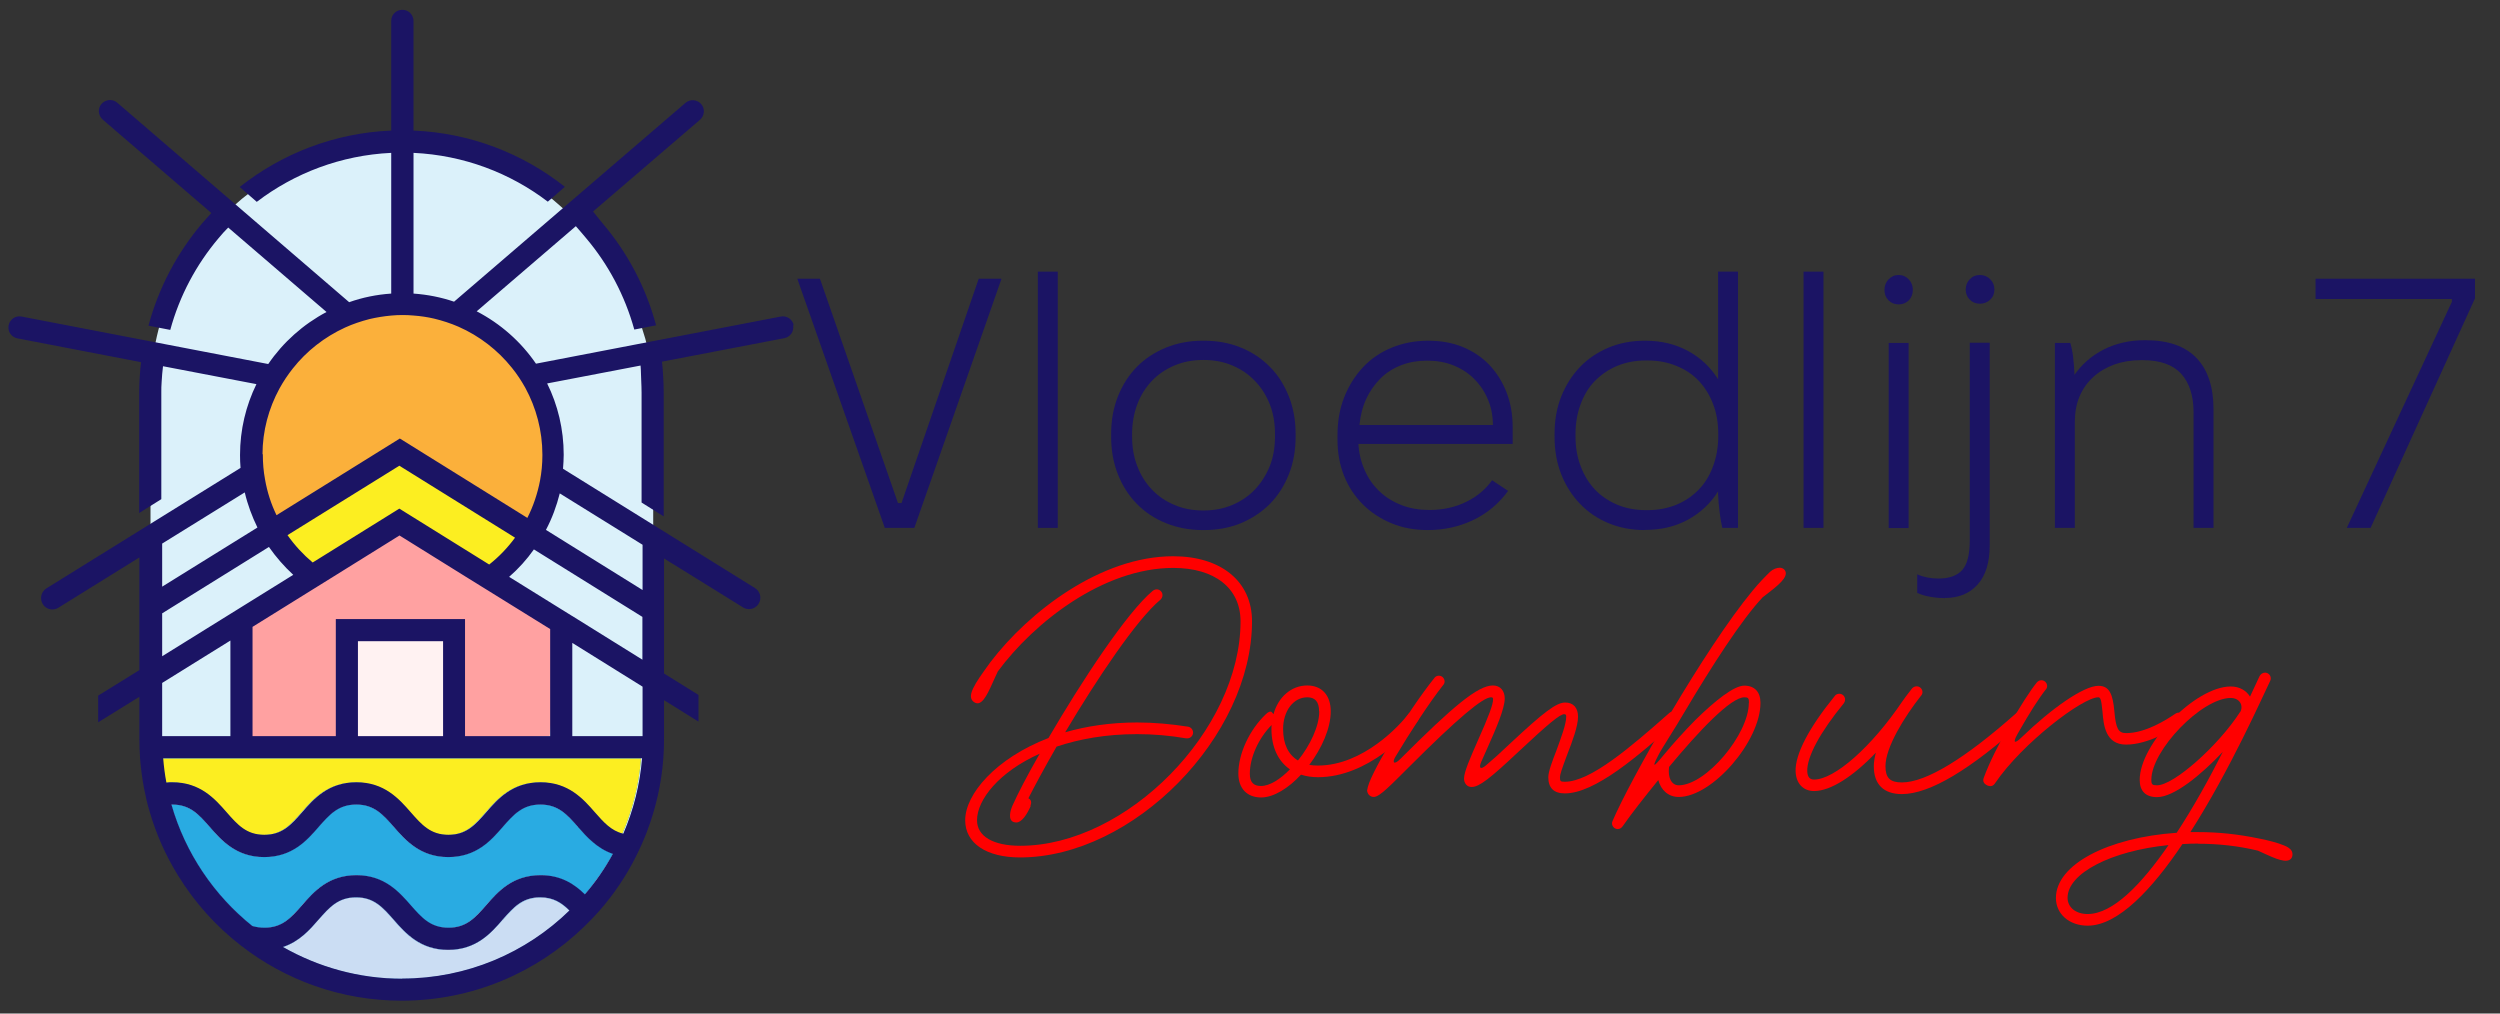
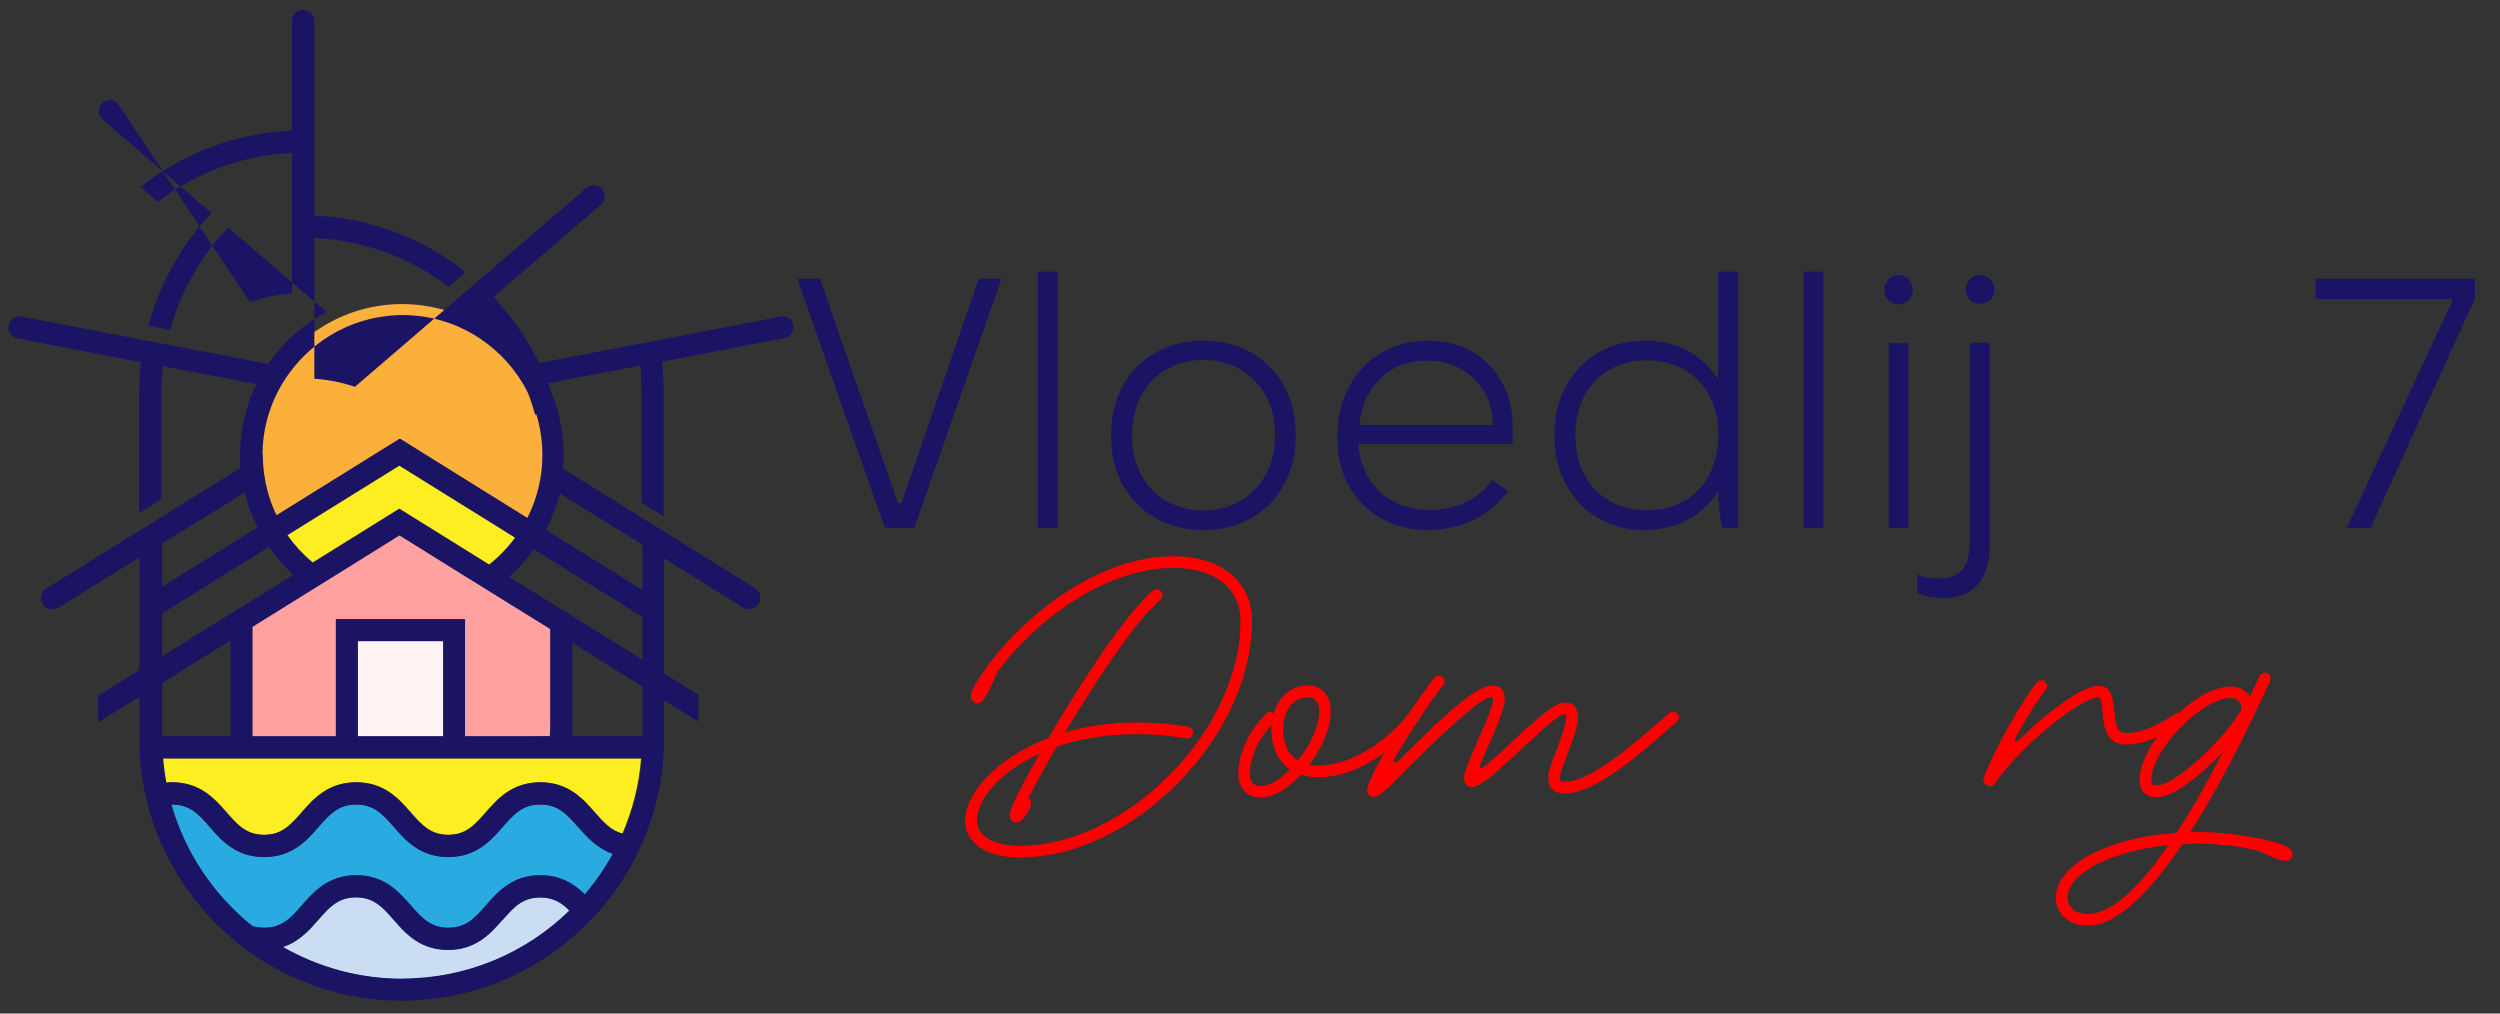
<svg xmlns="http://www.w3.org/2000/svg" id="Layer_1" data-name="Layer 1" viewBox="0 0 148 60">
  <rect x="0" y="0" width="148" height="60" fill="#333333" stroke="none" />
  <defs>
    <style>      .cls-1 {        fill: none;      }      .cls-1, .cls-2, .cls-3, .cls-4, .cls-5, .cls-6, .cls-7, .cls-8, .cls-9, .cls-10, .cls-11 {        stroke-width: 0px;      }      .cls-2 {        fill: #29abe2;      }      .cls-3 {        fill: #1b1464;      }      .cls-4 {        fill: #cbddf3;      }      .cls-5 {        fill: #dbf1fa;      }      .cls-6 {        fill: #009cdf;      }      .cls-7 {        fill: #ffa1a1;      }      .cls-8 {        fill: #fff2f2;      }      .cls-9 {        fill: #fbb03b;      }      .cls-10 {        fill: #fcee21;      }      .cls-11 {        fill: red;      }    </style>
  </defs>
-   <rect class="cls-5" x="8.91" y="8.37" width="29.76" height="50.23" rx="14.88" ry="14.88" />
  <path class="cls-9" d="m28.97,34.23c2.28-1.62,3.77-4.28,3.77-7.29,0-4.94-4-8.94-8.94-8.94s-8.94,4-8.94,8.94c0,2.94,1.42,5.55,3.61,7.18l5.16-3.21,5.34,3.32Z" />
  <polygon class="cls-10" points="16.37 31.27 23.63 26.83 31.36 31.59 29.62 33.81 27.95 33.53 23.63 30.91 18.46 34.12 16.72 32.34 16.37 31.27" />
  <polygon class="cls-7" points="14.32 44.3 14.26 36.89 23.63 30.91 32.54 36.47 33.15 38.27 32.54 43.59 14.32 44.3" />
  <path class="cls-6" d="m29.74,54.46c-.69.79-1.56,1.78-3.22,1.78s-2.53-.98-3.22-1.78c-.65-.74-1.17-1.33-2.23-1.33s-1.58.59-2.23,1.33c-.52.59-1.13,1.29-2.1,1.61,2.08,1.2,4.5,1.88,7.07,1.88h0c3.85,0,7.35-1.54,9.91-4.03-.46-.46-.95-.78-1.73-.78-1.07,0-1.58.59-2.23,1.33Z" />
-   <path class="cls-6" d="m9.81,46.34c.11,0,.23-.02.35-.02,1.66,0,2.53.98,3.22,1.78.65.74,1.17,1.33,2.23,1.33s1.58-.59,2.23-1.33c.69-.79,1.56-1.78,3.22-1.78s2.53.98,3.22,1.78c.65.74,1.17,1.33,2.23,1.33s1.58-.59,2.23-1.33c.69-.79,1.56-1.78,3.22-1.78s2.53.98,3.22,1.78c.52.6.96,1.09,1.66,1.26.6-1.39.99-2.89,1.11-4.46H9.62c.04.49.1.97.19,1.44Z" />
  <path class="cls-6" d="m34.21,48.96c-.65-.74-1.17-1.33-2.23-1.33s-1.58.59-2.23,1.33c-.69.79-1.56,1.78-3.22,1.78s-2.53-.98-3.22-1.78c-.65-.74-1.17-1.33-2.23-1.33s-1.58.59-2.23,1.33c-.69.79-1.56,1.78-3.22,1.78s-2.53-.98-3.22-1.78c-.65-.74-1.17-1.33-2.23-1.33-.01,0-.03,0-.04,0,.82,2.87,2.52,5.37,4.79,7.19.21.07.44.1.7.1,1.07,0,1.58-.59,2.23-1.33.69-.79,1.56-1.78,3.22-1.78s2.53.98,3.22,1.78c.65.74,1.17,1.33,2.23,1.33s1.58-.59,2.23-1.33c.69-.79,1.56-1.78,3.22-1.78,1.23,0,2.02.54,2.63,1.14.63-.74,1.19-1.55,1.67-2.41-.95-.32-1.55-1.01-2.06-1.59Z" />
  <path class="cls-1" d="m19.7,34.14c1.21.69,2.61,1.09,4.09,1.09s2.75-.36,3.91-.99l-4.08-2.54-3.92,2.44Z" />
  <path class="cls-2" d="m34.21,48.96c-.65-.74-1.17-1.33-2.23-1.33s-1.58.59-2.23,1.33c-.69.79-1.56,1.78-3.22,1.78s-2.53-.98-3.22-1.78c-.65-.74-1.17-1.33-2.23-1.33s-1.58.59-2.23,1.33c-.69.79-1.56,1.78-3.22,1.78s-2.53-.98-3.22-1.78c-.65-.74-1.17-1.33-2.23-1.33-.01,0-.03,0-.04,0,.82,2.87,2.52,5.37,4.79,7.19.21.07.44.1.7.1,1.07,0,1.58-.59,2.23-1.33.69-.79,1.56-1.78,3.22-1.78s2.53.98,3.22,1.78c.65.74,1.17,1.33,2.23,1.33s1.58-.59,2.23-1.33c.69-.79,1.56-1.78,3.22-1.78,1.23,0,2.02.54,2.63,1.14.63-.74,1.19-1.55,1.67-2.41-.95-.32-1.55-1.01-2.06-1.59Z" />
  <polygon class="cls-1" points="9.57 36.31 9.57 43.59 13.61 43.59 13.61 36.47 14.92 36.47 14.92 43.59 32.54 43.59 32.54 36.47 33.86 36.47 33.86 43.59 38.02 43.59 38.02 36.52 23.63 27.58 9.57 36.31" />
  <path class="cls-4" d="m29.74,54.46c-.69.79-1.56,1.78-3.22,1.78s-2.53-.98-3.22-1.78c-.65-.74-1.17-1.33-2.23-1.33s-1.58.59-2.23,1.33c-.52.59-1.13,1.29-2.1,1.61,2.08,1.2,4.5,1.88,7.07,1.88h0c3.85,0,7.35-1.54,9.91-4.03-.46-.46-.95-.78-1.73-.78-1.07,0-1.58.59-2.23,1.33Z" />
  <path class="cls-10" d="m9.81,46.34c.11,0,.23-.02.35-.02,1.66,0,2.53.98,3.22,1.78.65.74,1.17,1.33,2.23,1.33s1.58-.59,2.23-1.33c.69-.79,1.56-1.78,3.22-1.78s2.53.98,3.22,1.78c.65.74,1.17,1.33,2.23,1.33s1.58-.59,2.23-1.33c.69-.79,1.56-1.78,3.22-1.78s2.53.98,3.22,1.78c.52.6.96,1.09,1.66,1.26.6-1.39.99-2.89,1.11-4.46H9.62c.04.49.1.97.19,1.44Z" />
  <rect class="cls-8" x="20.45" y="37.16" width="6.51" height="6.67" />
  <g>
    <path class="cls-3" d="m47.19,16.5h1.35l4.62,13.28h.21l4.57-13.28h1.35l-5.16,14.75h-1.75l-5.18-14.75Z" />
    <path class="cls-3" d="m61.44,16.08h1.18v15.17h-1.18v-15.17Z" />
    <path class="cls-3" d="m71.2,31.38c-.79,0-1.51-.14-2.18-.41-.67-.27-1.24-.65-1.72-1.14s-.85-1.07-1.12-1.75c-.27-.68-.4-1.42-.4-2.22v-.17c0-.8.13-1.54.4-2.22.27-.68.64-1.26,1.12-1.75s1.05-.86,1.72-1.14c.67-.27,1.39-.41,2.18-.41h.08c.8,0,1.53.14,2.19.41.66.27,1.23.65,1.71,1.14.48.48.85,1.07,1.12,1.75.27.68.4,1.42.4,2.22v.17c0,.8-.13,1.54-.4,2.22s-.64,1.26-1.12,1.75c-.48.48-1.05.86-1.71,1.14-.66.27-1.39.41-2.19.41h-.08Zm.06-1.16c.62,0,1.18-.11,1.7-.33.51-.22.96-.52,1.33-.91.37-.39.66-.85.88-1.38.21-.53.31-1.12.31-1.77v-.13c0-.65-.1-1.24-.31-1.77-.21-.53-.5-.99-.88-1.38-.37-.39-.81-.69-1.33-.91-.51-.22-1.08-.33-1.7-.33h-.04c-.62,0-1.18.11-1.7.33s-.96.52-1.33.91c-.37.39-.66.85-.86,1.38-.2.53-.31,1.12-.31,1.77v.13c0,.65.1,1.24.31,1.77.2.53.49.99.86,1.38.37.39.81.69,1.33.91.51.22,1.08.33,1.7.33h.04Z" />
    <path class="cls-3" d="m84.54,31.38c-.79,0-1.51-.13-2.16-.4-.65-.27-1.22-.64-1.7-1.12-.48-.48-.85-1.04-1.11-1.69s-.39-1.36-.39-2.13v-.29c0-.81.13-1.56.4-2.24.27-.68.64-1.27,1.11-1.77s1.04-.89,1.7-1.16c.66-.27,1.38-.41,2.15-.41h.02c.74,0,1.42.12,2.03.37.61.25,1.13.6,1.57,1.05.43.46.78,1,1.02,1.62.25.63.37,1.32.37,2.08v.99h-9.13v.04c.04.56.17,1.08.39,1.56.22.48.51.89.88,1.23.36.34.8.61,1.3.8s1.04.28,1.63.28c.8,0,1.53-.16,2.18-.48.65-.32,1.16-.75,1.53-1.28l.95.63c-.55.76-1.24,1.33-2.07,1.73-.83.39-1.72.59-2.68.59Zm3.84-6.22v-.06c-.01-.56-.12-1.07-.33-1.53-.2-.46-.48-.85-.82-1.18-.34-.33-.75-.59-1.21-.77-.46-.18-.98-.27-1.54-.27s-1.06.09-1.53.27c-.47.18-.88.44-1.22.78-.34.34-.63.74-.84,1.2-.22.46-.35.98-.41,1.56h7.9Z" />
    <path class="cls-3" d="m97.35,31.38c-.77,0-1.48-.14-2.13-.41-.65-.27-1.21-.65-1.68-1.14s-.84-1.06-1.11-1.74-.4-1.42-.4-2.23v-.17c0-.81.13-1.56.4-2.23s.64-1.25,1.11-1.74,1.03-.86,1.68-1.14c.65-.27,1.36-.41,2.13-.41h.06c.93,0,1.76.2,2.51.6.74.4,1.34.96,1.79,1.68v-6.37h1.18v15.17h-.93c-.06-.24-.11-.55-.16-.94-.05-.39-.08-.75-.09-1.09v-.13c-.45.72-1.05,1.27-1.79,1.68-.74.4-1.58.6-2.51.6h-.06Zm.19-1.18c.62,0,1.18-.11,1.7-.32.51-.21.95-.51,1.32-.89s.65-.84.85-1.38c.2-.54.31-1.13.31-1.78v-.13c0-.66-.1-1.26-.31-1.79-.2-.53-.49-.99-.85-1.37s-.8-.67-1.32-.88c-.51-.21-1.08-.32-1.7-.32h-.11c-.62,0-1.18.11-1.69.32-.51.21-.94.51-1.31.88s-.65.84-.85,1.37c-.2.53-.31,1.13-.31,1.79v.13c0,.65.1,1.24.31,1.78.2.54.49,1,.85,1.38s.8.67,1.31.89c.51.21,1.07.32,1.69.32h.11Z" />
    <path class="cls-3" d="m106.77,16.08h1.18v15.17h-1.18v-15.17Z" />
    <path class="cls-3" d="m112.4,18.02c-.24,0-.44-.08-.6-.24s-.24-.37-.24-.62c0-.24.08-.45.24-.62s.36-.26.6-.26.44.09.6.26.24.38.24.62c0,.25-.08.46-.24.62s-.36.24-.6.24Zm-.59,2.28h1.18v10.96h-1.18v-10.96Z" />
    <path class="cls-3" d="m115.16,35.41c-.24,0-.52-.02-.83-.07-.32-.05-.59-.13-.83-.24v-1.1c.38.17.8.25,1.26.25.63,0,1.1-.17,1.4-.5.3-.33.45-.92.45-1.76v-11.7h1.18v11.99c0,1.03-.24,1.8-.72,2.33-.48.53-1.12.79-1.92.79Zm2.05-17.43c-.24,0-.44-.08-.6-.24-.16-.16-.24-.36-.24-.6s.08-.44.24-.61c.16-.17.36-.25.6-.25s.44.08.61.25c.17.17.25.37.25.61s-.08.44-.25.6c-.17.16-.37.24-.61.24Z" />
-     <path class="cls-3" d="m121.65,20.3h.91c.07.23.13.51.17.84.04.34.07.69.08,1.05.44-.63,1.01-1.13,1.73-1.5.72-.36,1.52-.55,2.42-.55h.06c1.33,0,2.34.35,3.01,1.05s1.01,1.71,1.01,3.04v7.02h-1.18v-6.83c0-1-.25-1.76-.74-2.3-.49-.53-1.25-.8-2.28-.8h-.08c-.59,0-1.12.09-1.6.26-.48.18-.89.42-1.24.74-.35.32-.62.7-.81,1.15-.19.45-.28.95-.28,1.5v6.28h-1.18v-10.96Z" />
    <path class="cls-3" d="m145.15,17.87v-.17h-8.07v-1.2h9.44v1.16l-6.18,13.59h-1.41l6.22-13.38Z" />
  </g>
  <g>
    <path class="cls-11" d="m61.02,47.71c-.21.49-.53.98-.85.98-.46,0-.45-.48-.24-.98.32-.72.89-1.82,1.62-3.09-2.4,1.07-3.71,2.72-3.71,3.94,0,.94.94,1.51,2.56,1.51,6.3,0,13.04-6.85,13.04-13.29,0-1.96-1.53-3.16-3.98-3.16-4.14,0-8.24,3.22-10.39,6.13-.41.85-.72,1.78-1.14,1.88-.16.04-.4-.11-.44-.31-.04-.19.03-.37.12-.57.19-.4.48-.8,1.03-1.56,2.28-2.99,6.54-6.26,10.81-6.26,2.84,0,4.67,1.49,4.67,3.85,0,6.83-7.04,13.98-13.73,13.98-2,0-3.25-.84-3.25-2.2,0-1.56,1.82-3.67,4.93-4.87,1.95-3.34,4.63-7.43,6.18-8.72.07-.05.15-.08.23-.08.19,0,.34.16.34.34,0,.11-.05.2-.12.27-1.41,1.17-3.78,4.72-5.64,7.85,1.25-.36,2.68-.58,4.26-.58.99,0,2,.09,3.02.25.16.03.29.17.29.35,0,.19-.16.34-.34.34h-.07c-.98-.17-1.96-.25-2.91-.25-1.83,0-3.42.29-4.76.74-.73,1.27-1.35,2.43-1.67,3.06.16.07.21.23.12.44Z" />
    <path class="cls-11" d="m73.31,45.8c0-1.19.66-2.6,1.63-3.52.16-.16.29-.19.36-.11l.09.11c.28-1.01,1.05-1.7,2-1.7.86,0,1.39.58,1.39,1.53,0,1-.53,2.19-1.27,3.17.16.03.33.04.52.04,2.67,0,4.87-2.41,5.35-3.06.07-.08.16-.13.28-.13.19,0,.34.16.34.34,0,.08-.03.15-.07.21-.5.66-2.93,3.33-5.9,3.33-.37,0-.7-.05-1.01-.15-.74.8-1.62,1.35-2.36,1.35-.84,0-1.35-.54-1.35-1.42Zm3.06-.25c-.7-.48-1.1-1.31-1.1-2.39,0-.08,0-.16.01-.24-.77.78-1.29,1.92-1.29,2.88,0,.5.21.73.66.73.52,0,1.14-.4,1.71-.98Zm1.72-3.44c0-.57-.24-.83-.7-.83-.82,0-1.43.81-1.43,1.88,0,.88.3,1.51.88,1.86.72-.89,1.26-2.03,1.26-2.91Z" />
    <path class="cls-11" d="m80.95,46.75c0-.7,2.37-4.63,3.97-6.62.05-.08.16-.13.26-.13.19,0,.34.16.34.34,0,.08-.03.16-.08.21-.81,1.02-1.99,2.84-2.83,4.25-.21.34-.09.52.3.12,3.1-3.1,4.58-4.34,5.47-4.34.44,0,.7.32.7.77,0,.61-.53,1.82-.99,2.85-.17.37-.29.66-.4.9-.16.37-.05.49.28.21.36-.3.85-.74,1.49-1.35,1.91-1.78,2.67-2.37,3.2-2.37.49,0,.76.32.76.84,0,.56-.34,1.47-.64,2.24-.33.88-.43,1.19-.43,1.34,0,.24.03.27.29.27,1.51,0,3.91-2.06,6.17-4.06.05-.05.13-.09.23-.09.19,0,.34.16.34.34,0,.11-.04.2-.12.25-2.26,2.03-4.84,4.25-6.62,4.25-.65,0-.98-.32-.98-.96,0-.33.24-.96.48-1.58.28-.77.58-1.56.58-2,0-.08-.01-.15-.12-.15-.25,0-.94.57-2.67,2.19-1.72,1.62-2.36,2.12-2.81,2.12-.28,0-.45-.23-.45-.5,0-.4.4-1.29.78-2.16.7-1.56.94-2.23.94-2.52,0-.07,0-.13-.12-.13-.48,0-1.94,1.21-4.87,4.14-1.03,1.02-1.72,1.76-2.07,1.76-.24,0-.4-.19-.4-.43Z" />
-     <path class="cls-11" d="m95.43,48.73s.01-.09.03-.12c1.02-2.4,5.44-10.2,8.3-13.65.38-.46.73-.82,1.03-1.11.17-.16.4-.24.57-.24.21,0,.36.15.36.33,0,.41-.73.92-1.37,1.42-1.26,1.34-3.01,4.07-4.59,6.73-.49.85-1.45,2.33-1.56,2.57-.62,1.17.01.37.33-.01.57-.69,1.21-1.39,1.83-2.02,1.17-1.15,2.29-2.04,2.9-2.04s.96.37.96,1.02c0,2.27-2.85,5.57-4.84,5.57-.61,0-1.05-.4-1.21-1-.81,1-1.57,1.96-2.12,2.75-.07.09-.16.15-.28.15-.19,0-.34-.16-.34-.34Zm8.11-7.12c0-.28-.05-.33-.27-.33-.81,0-2.69,1.99-4.46,4.12-.09.64.15,1.09.57,1.09,1.61,0,4.15-3.01,4.15-4.88Z" />
-     <path class="cls-11" d="m110.93,45.36c0-.24.04-.5.12-.8-1.35,1.41-2.68,2.27-3.66,2.27-.65,0-1.06-.46-1.09-1.15-.04-1.03.8-2.61,2.32-4.48.05-.08.16-.13.27-.13.19,0,.34.16.34.34,0,.08-.03.16-.08.23-1.41,1.72-2.19,3.18-2.16,4.02.01.33.15.49.4.49,1.21,0,3.4-1.92,5.23-4.63.01-.03.38-.52.57-.76.07-.08.17-.13.28-.13.19,0,.34.16.34.34,0,.08-.03.16-.08.21-.97,1.23-2.11,3.05-2.11,4.18,0,.69.27.96.97.96,1.43,0,3.74-1.41,6.77-4.1.05-.05.13-.09.23-.09.19,0,.34.16.34.34,0,.11-.04.2-.12.25-3.16,2.84-5.57,4.29-7.22,4.29-1.07,0-1.66-.57-1.66-1.64Z" />
    <path class="cls-11" d="m117.64,46.49c-.2-.09-.28-.25-.2-.45.62-1.71,2.36-4.68,3.14-5.64.07-.08.16-.13.27-.13.19,0,.34.16.34.34,0,.08-.03.16-.08.21-.37.46-1,1.43-1.67,2.63-.3.53-.19.62.25.19,1.78-1.72,3.67-3.04,4.54-3.04.66,0,.85.52.94,1.5.09,1.03.23,1.3.7,1.3,1.14,0,2.37-.78,2.9-1.14.05-.04.12-.07.2-.07.19,0,.34.16.34.34,0,.12-.07.23-.16.29-.53.36-1.95,1.26-3.29,1.26-1.22,0-1.33-1.17-1.39-1.92-.07-.74-.12-.88-.25-.88-.93,0-4.51,2.73-6.1,5.07-.12.19-.27.23-.46.15h-.03Z" />
    <path class="cls-11" d="m130.12,49.94c-.3,0-.61.01-.92.03-1.79,2.67-3.81,4.83-5.61,4.83-1.09,0-1.88-.69-1.88-1.64,0-1.99,3.1-3.58,7.15-3.86,1.01-1.54,1.95-3.25,2.73-4.79-1.29,1.37-2.89,2.68-3.89,2.68-.68,0-1.03-.36-1.03-1.02,0-2.14,3.29-5.53,5.39-5.53.52,0,.92.24,1.14.6.27-.57.47-1,.57-1.22.07-.12.19-.2.32-.2.19,0,.34.16.34.34,0,.05-.01.11-.04.16-.43.88-2.35,5.24-4.72,8.94h.45c1.19,0,2.36.12,3.61.38.6.12,1.09.25,1.46.4.24.09.41.21.48.34.09.2.04.43-.12.52-.36.21-1.14-.21-1.88-.54-1.15-.28-2.34-.41-3.54-.41Zm-1.75.09c-3.37.34-5.97,1.66-5.97,3.12,0,.56.48.96,1.19.96,1.5,0,3.2-1.78,4.78-4.07Zm4.26-7.89c.2-.41-.07-.82-.57-.82-1.71,0-4.7,3.09-4.7,4.84,0,.28.05.33.34.33.98,0,3.61-2.32,4.92-4.35Z" />
  </g>
  <polygon class="cls-1" points="32.57 43.59 32.57 37.25 29 35.02 27.74 34.24 23.66 31.71 19.73 34.14 18.49 34.92 14.95 37.12 14.95 43.59 19.88 43.59 19.88 36.66 27.54 36.66 27.54 43.59 32.57 43.59" />
  <rect class="cls-1" x="21.19" y="37.97" width="5.04" height="5.62" />
  <path class="cls-1" d="m14.49,29.15l-4.89,3.03v2.55l5.64-3.5c-.33-.65-.58-1.35-.75-2.08Z" />
  <path class="cls-1" d="m16.36,30.53l7.3-4.54,7.55,4.7c.35-.69.61-1.43.75-2.21.09-.48.14-.98.14-1.49,0-.01,0-.03,0-.04,0-1.43-.37-2.79-1.01-3.96-.23-.42-.49-.81-.79-1.18-.84-1.05-1.92-1.9-3.17-2.44-.46-.2-.95-.36-1.45-.48-.39-.09-.79-.15-1.2-.18-.22-.02-.44-.03-.66-.03s-.44.01-.66.03c-.45.04-.88.1-1.3.21-.5.12-.98.29-1.44.5-1.22.55-2.28,1.39-3.1,2.43-.29.37-.56.77-.79,1.19-.63,1.16-.99,2.49-1,3.9,0,.01,0,.02,0,.04,0,.5.05.99.13,1.47.13.75.36,1.46.68,2.12Z" />
  <path class="cls-1" d="m15.92,32.38s0,0,0,0l-6.32,3.93v2.54l7.76-4.82c-.54-.49-1.02-1.04-1.44-1.65Z" />
  <path class="cls-1" d="m29.77,54.46c-.69.79-1.56,1.78-3.22,1.78s-2.53-.98-3.22-1.78c-.65-.74-1.17-1.33-2.23-1.33s-1.58.59-2.23,1.33c-.52.59-1.13,1.29-2.1,1.61,2.08,1.2,4.5,1.88,7.07,1.88h0c3.85,0,7.35-1.54,9.91-4.03-.46-.46-.95-.78-1.73-.78-1.07,0-1.58.59-2.23,1.33Z" />
  <polygon class="cls-1" points="13.64 37.93 9.6 40.44 9.6 43.59 13.64 43.59 13.64 37.93" />
  <path class="cls-1" d="m38.05,34.94v-2.68l-4.9-3.04c-.19.76-.46,1.49-.82,2.17l5.72,3.56Z" />
  <path class="cls-1" d="m17.04,31.69s0,0,0,0c.42.6.92,1.15,1.49,1.62l5.13-3.19,5.32,3.31c.58-.46,1.09-1,1.53-1.59l1.12.69c-.43.6-.92,1.14-1.47,1.63l3.72,2.31h.02s4.16,2.6,4.16,2.6v-2.54l-14.39-8.95-6.62,4.11Z" />
  <polygon class="cls-1" points="33.89 43.59 38.05 43.59 38.05 40.65 33.89 38.06 33.89 43.59" />
  <path class="cls-1" d="m9.84,46.34c.11,0,.23-.02.35-.02,1.66,0,2.53.98,3.22,1.78.65.74,1.17,1.33,2.23,1.33s1.58-.59,2.23-1.33c.69-.79,1.56-1.78,3.22-1.78s2.53.98,3.22,1.78c.65.74,1.17,1.33,2.23,1.33s1.58-.59,2.23-1.33c.69-.79,1.56-1.78,3.22-1.78s2.53.98,3.22,1.78c.52.6.96,1.09,1.66,1.26.6-1.39.99-2.89,1.11-4.46H9.65c.04.49.1.97.19,1.44Z" />
  <path class="cls-1" d="m34.24,48.96c-.65-.74-1.17-1.33-2.23-1.33s-1.58.59-2.23,1.33c-.69.79-1.56,1.78-3.22,1.78s-2.53-.98-3.22-1.78c-.65-.74-1.17-1.33-2.23-1.33s-1.58.59-2.23,1.33c-.69.79-1.56,1.78-3.22,1.78s-2.53-.98-3.22-1.78c-.65-.74-1.17-1.33-2.23-1.33-.01,0-.03,0-.04,0,.82,2.87,2.52,5.37,4.79,7.19.21.07.44.1.71.1,1.07,0,1.58-.59,2.23-1.33.69-.79,1.56-1.78,3.22-1.78s2.53.98,3.22,1.78c.65.74,1.17,1.33,2.23,1.33s1.58-.59,2.23-1.33c.69-.79,1.56-1.78,3.22-1.78,1.23,0,2.02.54,2.63,1.14.63-.74,1.19-1.55,1.67-2.41-.95-.32-1.55-1.01-2.06-1.59Z" />
-   <path class="cls-3" d="m46.99,19.26c-.07-.36-.41-.59-.77-.52l-14.49,2.79c-.89-1.3-2.1-2.37-3.51-3.1l5.87-5.04c.19.21.43.5.6.7,1.32,1.56,2.3,3.4,2.86,5.42l1.29-.25c-.6-2.25-1.69-4.3-3.16-6.03-.12-.14-.36-.45-.57-.71l6.33-5.43c.27-.24.31-.65.07-.93-.24-.27-.65-.31-.93-.07l-13.7,11.77c-.76-.26-1.56-.42-2.4-.48v-8.33c2.98.14,5.72,1.19,7.95,2.89l1.01-.88c-2.49-1.97-5.59-3.19-8.96-3.33V1.24c0-.36-.29-.66-.66-.66s-.66.29-.66.66v6.49c-3.38.14-6.48,1.37-8.97,3.34l1.01.88c2.23-1.7,4.98-2.76,7.96-2.9v8.33c-.87.06-1.7.23-2.49.51L6.94,6.08c-.27-.24-.69-.2-.93.07-.24.27-.2.69.07.93l6.43,5.53c-.19.21-.38.42-.56.63-1.46,1.73-2.56,3.79-3.16,6.04l1.29.25c.55-2.02,1.54-3.87,2.86-5.43.18-.22.37-.43.57-.63l5.82,5c-1.38.73-2.57,1.79-3.45,3.08l-14.6-2.81c-.36-.07-.7.16-.77.52-.07.36.16.7.52.77l7.32,1.41c-.03.29-.07.61-.08.91-.02.3-.03.61-.03.91v7.11l1.31-.82v-6.3c0-.22,0-.44.02-.66.01-.29.05-.62.08-.91l5.53,1.06c-.62,1.27-.97,2.69-.97,4.2,0,.26.01.51.03.76l-11.49,7.13c-.32.2-.41.61-.22.93.13.21.35.32.57.32.12,0,.24-.03.35-.1l4.8-2.98v6.67l-2.44,1.51v1.58l2.44-1.51v2.47c0,.39.02.79.04,1.17.05.61.13,1.21.24,1.8.09.45.19.9.32,1.33.39,1.35.96,2.63,1.69,3.81.98,1.59,2.23,2.99,3.7,4.13,2.64,2.06,5.95,3.28,9.54,3.28,4.19,0,8-1.67,10.8-4.38.31-.3.62-.62.91-.95.85-.97,1.58-2.05,2.16-3.21.24-.48.46-.97.65-1.47.52-1.37.86-2.83.97-4.35.03-.39.04-.78.04-1.17v-2.26l2.04,1.27v-1.58l-2.04-1.27v-6.81l4.68,2.9c.11.07.23.1.35.1.22,0,.44-.11.57-.32.2-.32.1-.73-.22-.93l-11.36-7.06c.02-.27.04-.55.04-.83,0-1.51-.35-2.95-.98-4.22l5.53-1.06c.03.29.02.62.04.91.01.23.02.46.02.69v6.51l1.31.82v-7.32c0-.31-.01-.63-.03-.94-.01-.25-.04-.61-.07-.9l7.24-1.39c.36-.07.59-.41.52-.77Zm-31.45,7.65c0-1.41.37-2.74,1-3.9.23-.42.49-.81.79-1.19.82-1.04,1.88-1.87,3.1-2.43.46-.21.94-.37,1.44-.5.42-.1.86-.17,1.3-.21.22-.02.44-.03.66-.03s.44.01.66.03c.41.03.81.09,1.2.18.5.12.99.28,1.45.48,1.25.55,2.33,1.39,3.17,2.44.3.37.56.77.79,1.18.64,1.18,1.01,2.53,1.01,3.96,0,.01,0,.03,0,.04,0,.51-.05,1.01-.14,1.49-.15.78-.4,1.52-.75,2.21l-7.55-4.7-7.3,4.54c-.32-.66-.55-1.37-.68-2.12-.09-.48-.13-.97-.13-1.47,0-.01,0-.02,0-.04Zm-5.94,6.33v-1.06l4.89-3.03c.17.73.43,1.42.75,2.08l-5.64,3.5v-1.49Zm0,3.07l6.32-3.93s0,0,0,0c.42.6.9,1.15,1.44,1.65l-7.76,4.82v-2.54Zm10.28.34v6.93h-4.93v-6.47l3.54-2.2,1.24-.77,3.92-2.44,4.08,2.54,1.26.78,3.58,2.22v6.34h-5.04v-6.93h-7.66Zm6.35,1.31v5.62h-5.04v-5.62h5.04Zm-16.63,2.47l4.04-2.51v5.66h-4.04v-3.15Zm14.22,17.51h0c-2.57,0-4.98-.69-7.07-1.88.97-.32,1.58-1.01,2.1-1.61.65-.74,1.17-1.33,2.23-1.33s1.58.59,2.23,1.33c.69.79,1.56,1.78,3.22,1.78s2.53-.98,3.22-1.78c.65-.74,1.17-1.33,2.23-1.33.78,0,1.27.32,1.73.78-2.56,2.5-6.06,4.03-9.91,4.03Zm10.81-4.99c-.61-.6-1.4-1.14-2.63-1.14-1.66,0-2.53.98-3.22,1.78-.65.74-1.17,1.33-2.23,1.33s-1.58-.59-2.23-1.33c-.69-.79-1.56-1.78-3.22-1.78s-2.53.98-3.22,1.78c-.65.74-1.17,1.33-2.23,1.33-.27,0-.5-.04-.71-.1-2.27-1.82-3.97-4.32-4.79-7.19.01,0,.03,0,.04,0,1.07,0,1.58.59,2.23,1.33.69.79,1.56,1.78,3.22,1.78s2.53-.98,3.22-1.78c.65-.74,1.17-1.33,2.23-1.33s1.58.59,2.23,1.33c.69.79,1.56,1.78,3.22,1.78s2.53-.98,3.22-1.78c.65-.74,1.17-1.33,2.23-1.33s1.58.59,2.23,1.33c.51.58,1.12,1.27,2.06,1.59-.47.86-1.03,1.67-1.67,2.41Zm2.25-3.6c-.7-.17-1.14-.67-1.66-1.26-.69-.79-1.56-1.78-3.22-1.78s-2.53.98-3.22,1.78c-.65.74-1.17,1.33-2.23,1.33s-1.58-.59-2.23-1.33c-.69-.79-1.56-1.78-3.22-1.78s-2.53.98-3.22,1.78c-.65.74-1.17,1.33-2.23,1.33s-1.58-.59-2.23-1.33c-.69-.79-1.56-1.78-3.22-1.78-.12,0-.23,0-.35.02-.09-.47-.15-.95-.19-1.44h28.35c-.13,1.57-.51,3.07-1.11,4.46Zm1.16-5.77h-4.16v-5.52l4.16,2.59v2.94Zm0-4.52l-4.16-2.59h0s-.02-.01-.02-.01l-3.72-2.31c.55-.48,1.05-1.03,1.47-1.63l-1.12-.69c-.44.6-.95,1.13-1.53,1.59l-5.32-3.31-5.13,3.19c-.56-.47-1.06-1.01-1.49-1.62,0,0,0,0,0,0l6.62-4.11,14.39,8.95v2.54Zm-4.9-9.85l4.9,3.04v2.68l-5.72-3.56c.36-.68.63-1.41.82-2.17Z" />
+   <path class="cls-3" d="m46.99,19.26c-.07-.36-.41-.59-.77-.52l-14.49,2.79c-.89-1.3-2.1-2.37-3.51-3.1c.19.21.43.5.6.7,1.32,1.56,2.3,3.4,2.86,5.42l1.29-.25c-.6-2.25-1.69-4.3-3.16-6.03-.12-.14-.36-.45-.57-.71l6.33-5.43c.27-.24.31-.65.07-.93-.24-.27-.65-.31-.93-.07l-13.7,11.77c-.76-.26-1.56-.42-2.4-.48v-8.33c2.98.14,5.72,1.19,7.95,2.89l1.01-.88c-2.49-1.97-5.59-3.19-8.96-3.33V1.24c0-.36-.29-.66-.66-.66s-.66.29-.66.66v6.49c-3.38.14-6.48,1.37-8.97,3.34l1.01.88c2.23-1.7,4.98-2.76,7.96-2.9v8.33c-.87.06-1.7.23-2.49.51L6.94,6.08c-.27-.24-.69-.2-.93.07-.24.27-.2.69.07.93l6.43,5.53c-.19.21-.38.42-.56.63-1.46,1.73-2.56,3.79-3.16,6.04l1.29.25c.55-2.02,1.54-3.87,2.86-5.43.18-.22.37-.43.57-.63l5.82,5c-1.38.73-2.57,1.79-3.45,3.08l-14.6-2.81c-.36-.07-.7.16-.77.52-.07.36.16.7.52.77l7.32,1.41c-.03.29-.07.61-.08.91-.02.3-.03.61-.03.91v7.11l1.31-.82v-6.3c0-.22,0-.44.02-.66.01-.29.05-.62.08-.91l5.53,1.06c-.62,1.27-.97,2.69-.97,4.2,0,.26.01.51.03.76l-11.49,7.13c-.32.2-.41.61-.22.93.13.21.35.32.57.32.12,0,.24-.03.35-.1l4.8-2.98v6.67l-2.44,1.51v1.58l2.44-1.51v2.47c0,.39.02.79.04,1.17.05.61.13,1.21.24,1.8.09.45.19.9.32,1.33.39,1.35.96,2.63,1.69,3.81.98,1.59,2.23,2.99,3.7,4.13,2.64,2.06,5.95,3.28,9.54,3.28,4.19,0,8-1.67,10.8-4.38.31-.3.62-.62.91-.95.85-.97,1.58-2.05,2.16-3.21.24-.48.46-.97.65-1.47.52-1.37.86-2.83.97-4.35.03-.39.04-.78.04-1.17v-2.26l2.04,1.27v-1.58l-2.04-1.27v-6.81l4.68,2.9c.11.07.23.1.35.1.22,0,.44-.11.57-.32.2-.32.1-.73-.22-.93l-11.36-7.06c.02-.27.04-.55.04-.83,0-1.51-.35-2.95-.98-4.22l5.53-1.06c.03.29.02.62.04.91.01.23.02.46.02.69v6.51l1.31.82v-7.32c0-.31-.01-.63-.03-.94-.01-.25-.04-.61-.07-.9l7.24-1.39c.36-.07.59-.41.52-.77Zm-31.45,7.65c0-1.41.37-2.74,1-3.9.23-.42.49-.81.79-1.19.82-1.04,1.88-1.87,3.1-2.43.46-.21.94-.37,1.44-.5.42-.1.86-.17,1.3-.21.22-.02.44-.03.66-.03s.44.01.66.03c.41.03.81.09,1.2.18.5.12.99.28,1.45.48,1.25.55,2.33,1.39,3.17,2.44.3.37.56.77.79,1.18.64,1.18,1.01,2.53,1.01,3.96,0,.01,0,.03,0,.04,0,.51-.05,1.01-.14,1.49-.15.78-.4,1.52-.75,2.21l-7.55-4.7-7.3,4.54c-.32-.66-.55-1.37-.68-2.12-.09-.48-.13-.97-.13-1.47,0-.01,0-.02,0-.04Zm-5.94,6.33v-1.06l4.89-3.03c.17.73.43,1.42.75,2.08l-5.64,3.5v-1.49Zm0,3.07l6.32-3.93s0,0,0,0c.42.6.9,1.15,1.44,1.65l-7.76,4.82v-2.54Zm10.28.34v6.93h-4.93v-6.47l3.54-2.2,1.24-.77,3.92-2.44,4.08,2.54,1.26.78,3.58,2.22v6.34h-5.04v-6.93h-7.66Zm6.35,1.31v5.62h-5.04v-5.62h5.04Zm-16.63,2.47l4.04-2.51v5.66h-4.04v-3.15Zm14.22,17.51h0c-2.57,0-4.98-.69-7.07-1.88.97-.32,1.58-1.01,2.1-1.61.65-.74,1.17-1.33,2.23-1.33s1.58.59,2.23,1.33c.69.79,1.56,1.78,3.22,1.78s2.53-.98,3.22-1.78c.65-.74,1.17-1.33,2.23-1.33.78,0,1.27.32,1.73.78-2.56,2.5-6.06,4.03-9.91,4.03Zm10.81-4.99c-.61-.6-1.4-1.14-2.63-1.14-1.66,0-2.53.98-3.22,1.78-.65.74-1.17,1.33-2.23,1.33s-1.58-.59-2.23-1.33c-.69-.79-1.56-1.78-3.22-1.78s-2.53.98-3.22,1.78c-.65.74-1.17,1.33-2.23,1.33-.27,0-.5-.04-.71-.1-2.27-1.82-3.97-4.32-4.79-7.19.01,0,.03,0,.04,0,1.07,0,1.58.59,2.23,1.33.69.79,1.56,1.78,3.22,1.78s2.53-.98,3.22-1.78c.65-.74,1.17-1.33,2.23-1.33s1.58.59,2.23,1.33c.69.79,1.56,1.78,3.22,1.78s2.53-.98,3.22-1.78c.65-.74,1.17-1.33,2.23-1.33s1.58.59,2.23,1.33c.51.58,1.12,1.27,2.06,1.59-.47.86-1.03,1.67-1.67,2.41Zm2.25-3.6c-.7-.17-1.14-.67-1.66-1.26-.69-.79-1.56-1.78-3.22-1.78s-2.53.98-3.22,1.78c-.65.74-1.17,1.33-2.23,1.33s-1.58-.59-2.23-1.33c-.69-.79-1.56-1.78-3.22-1.78s-2.53.98-3.22,1.78c-.65.74-1.17,1.33-2.23,1.33s-1.58-.59-2.23-1.33c-.69-.79-1.56-1.78-3.22-1.78-.12,0-.23,0-.35.02-.09-.47-.15-.95-.19-1.44h28.35c-.13,1.57-.51,3.07-1.11,4.46Zm1.16-5.77h-4.16v-5.52l4.16,2.59v2.94Zm0-4.52l-4.16-2.59h0s-.02-.01-.02-.01l-3.72-2.31c.55-.48,1.05-1.03,1.47-1.63l-1.12-.69c-.44.6-.95,1.13-1.53,1.59l-5.32-3.31-5.13,3.19c-.56-.47-1.06-1.01-1.49-1.62,0,0,0,0,0,0l6.62-4.11,14.39,8.95v2.54Zm-4.9-9.85l4.9,3.04v2.68l-5.72-3.56c.36-.68.63-1.41.82-2.17Z" />
</svg>